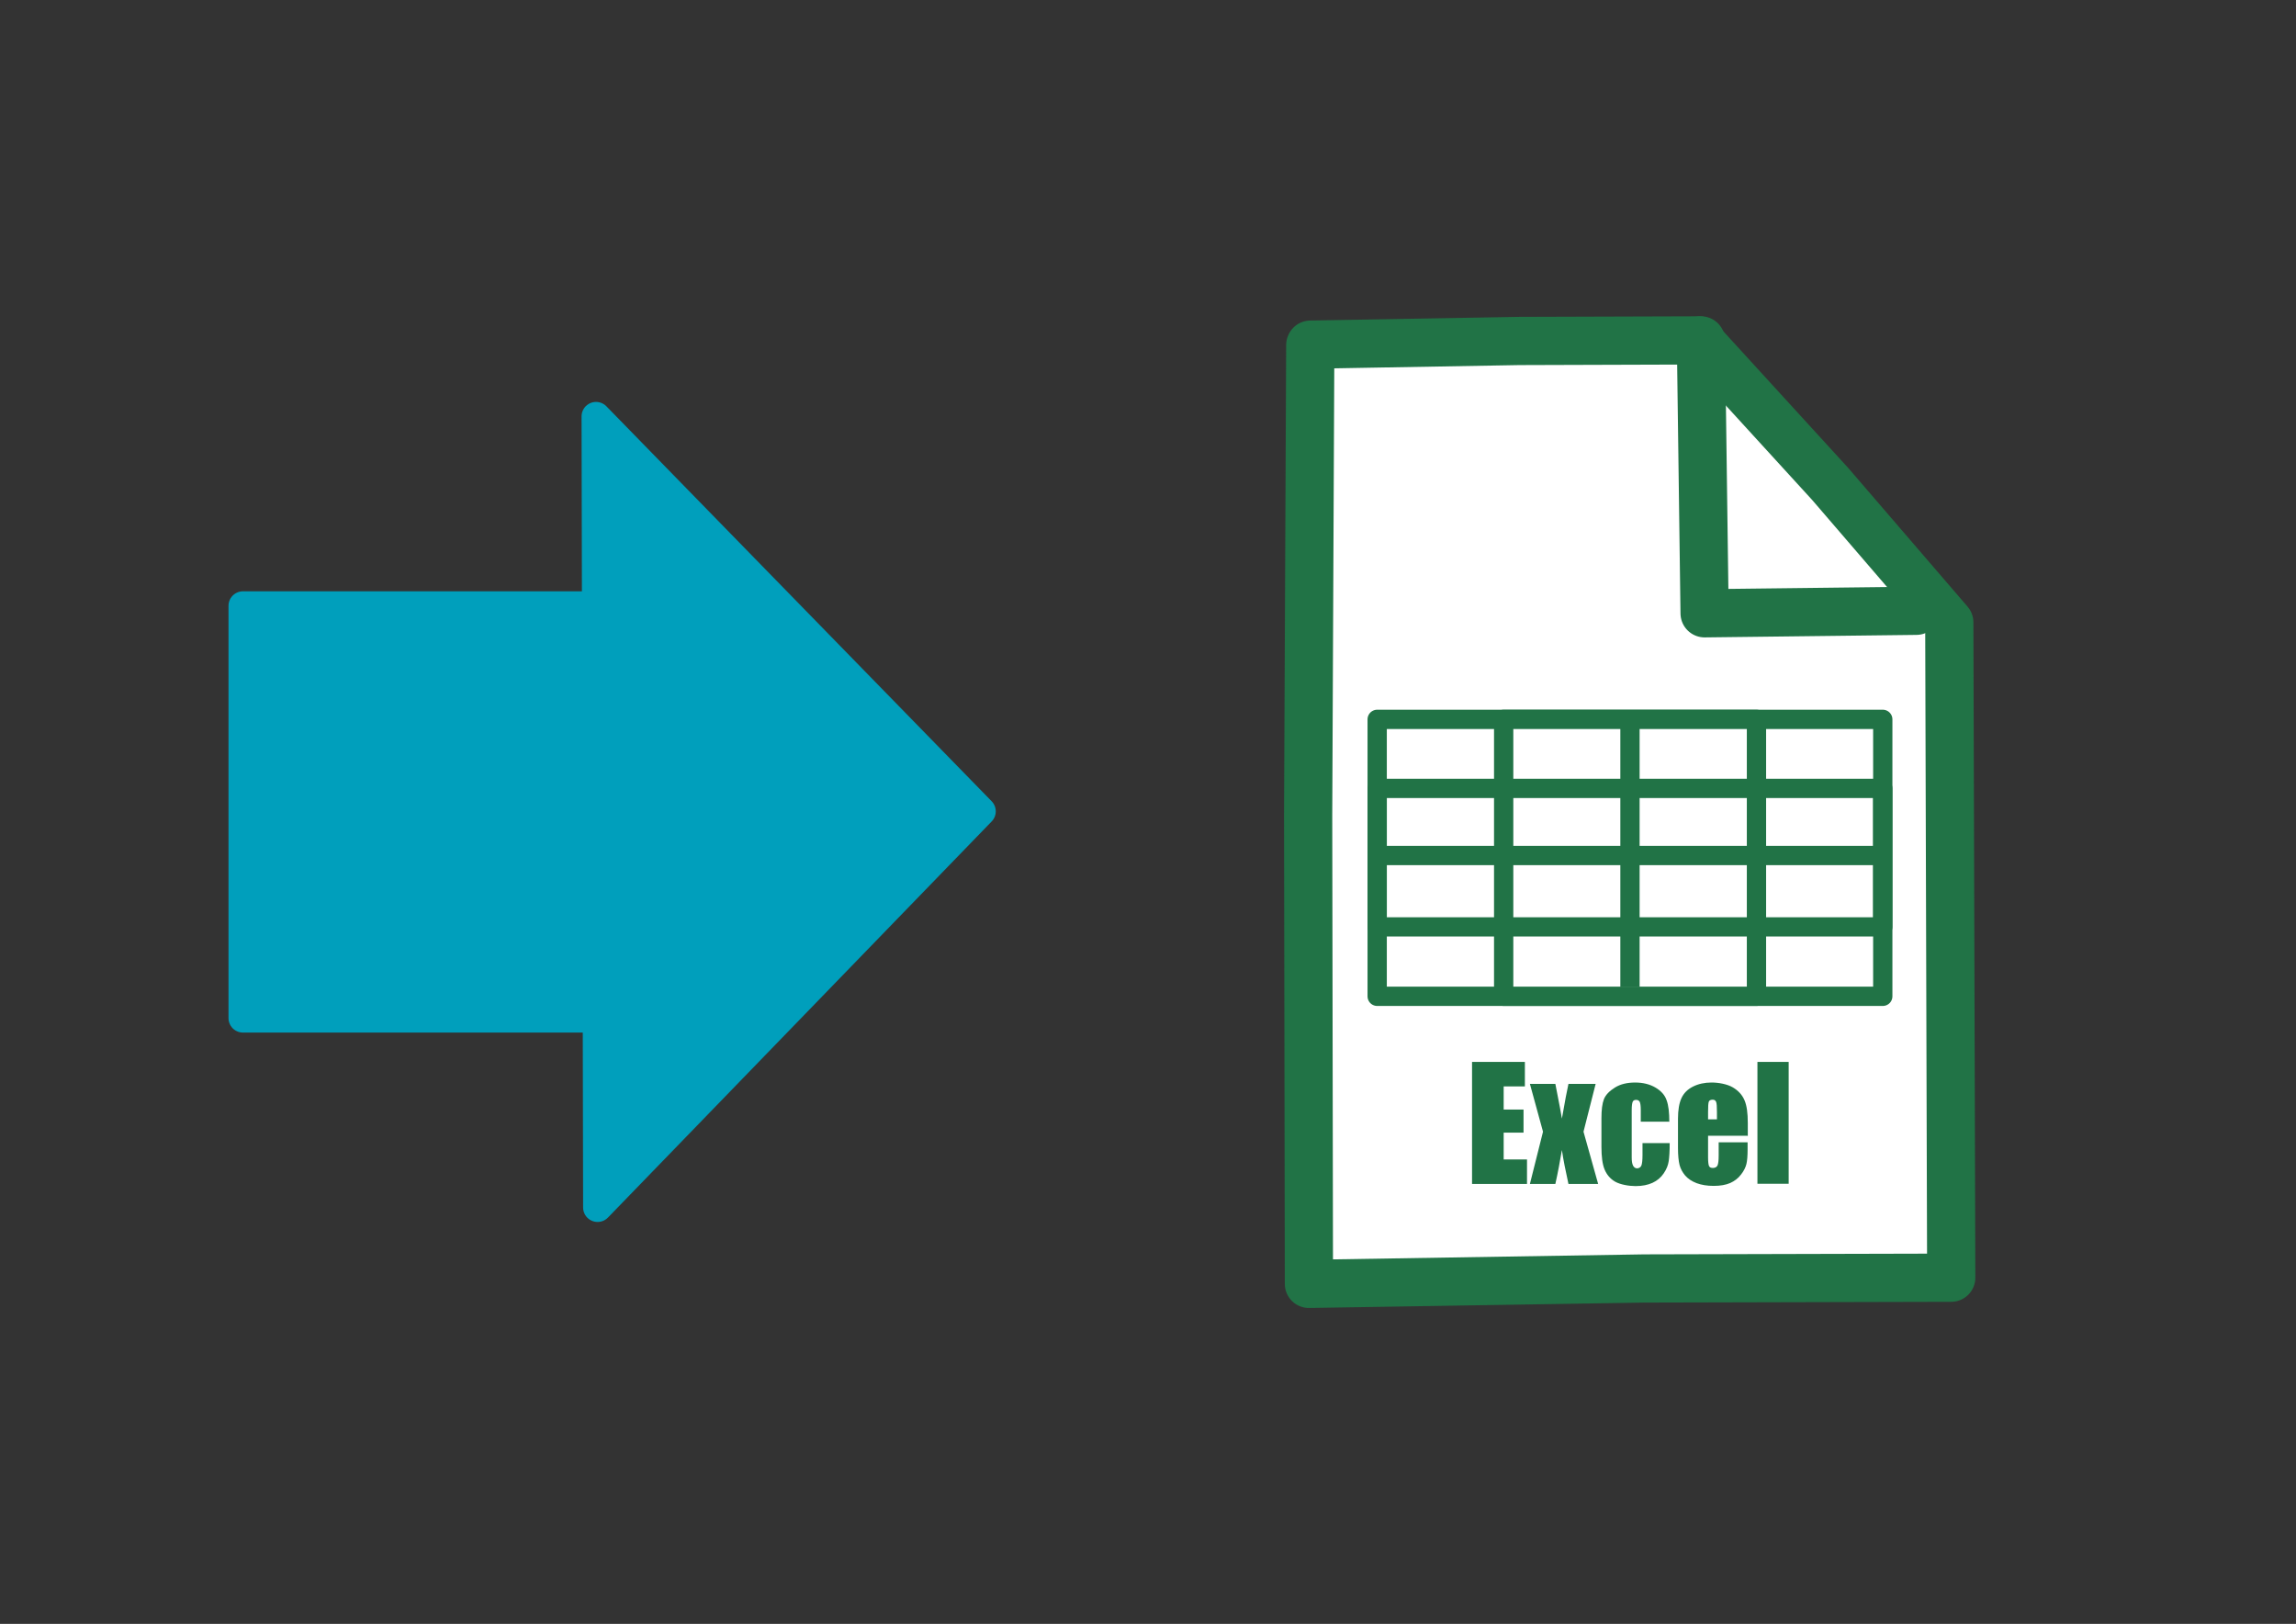
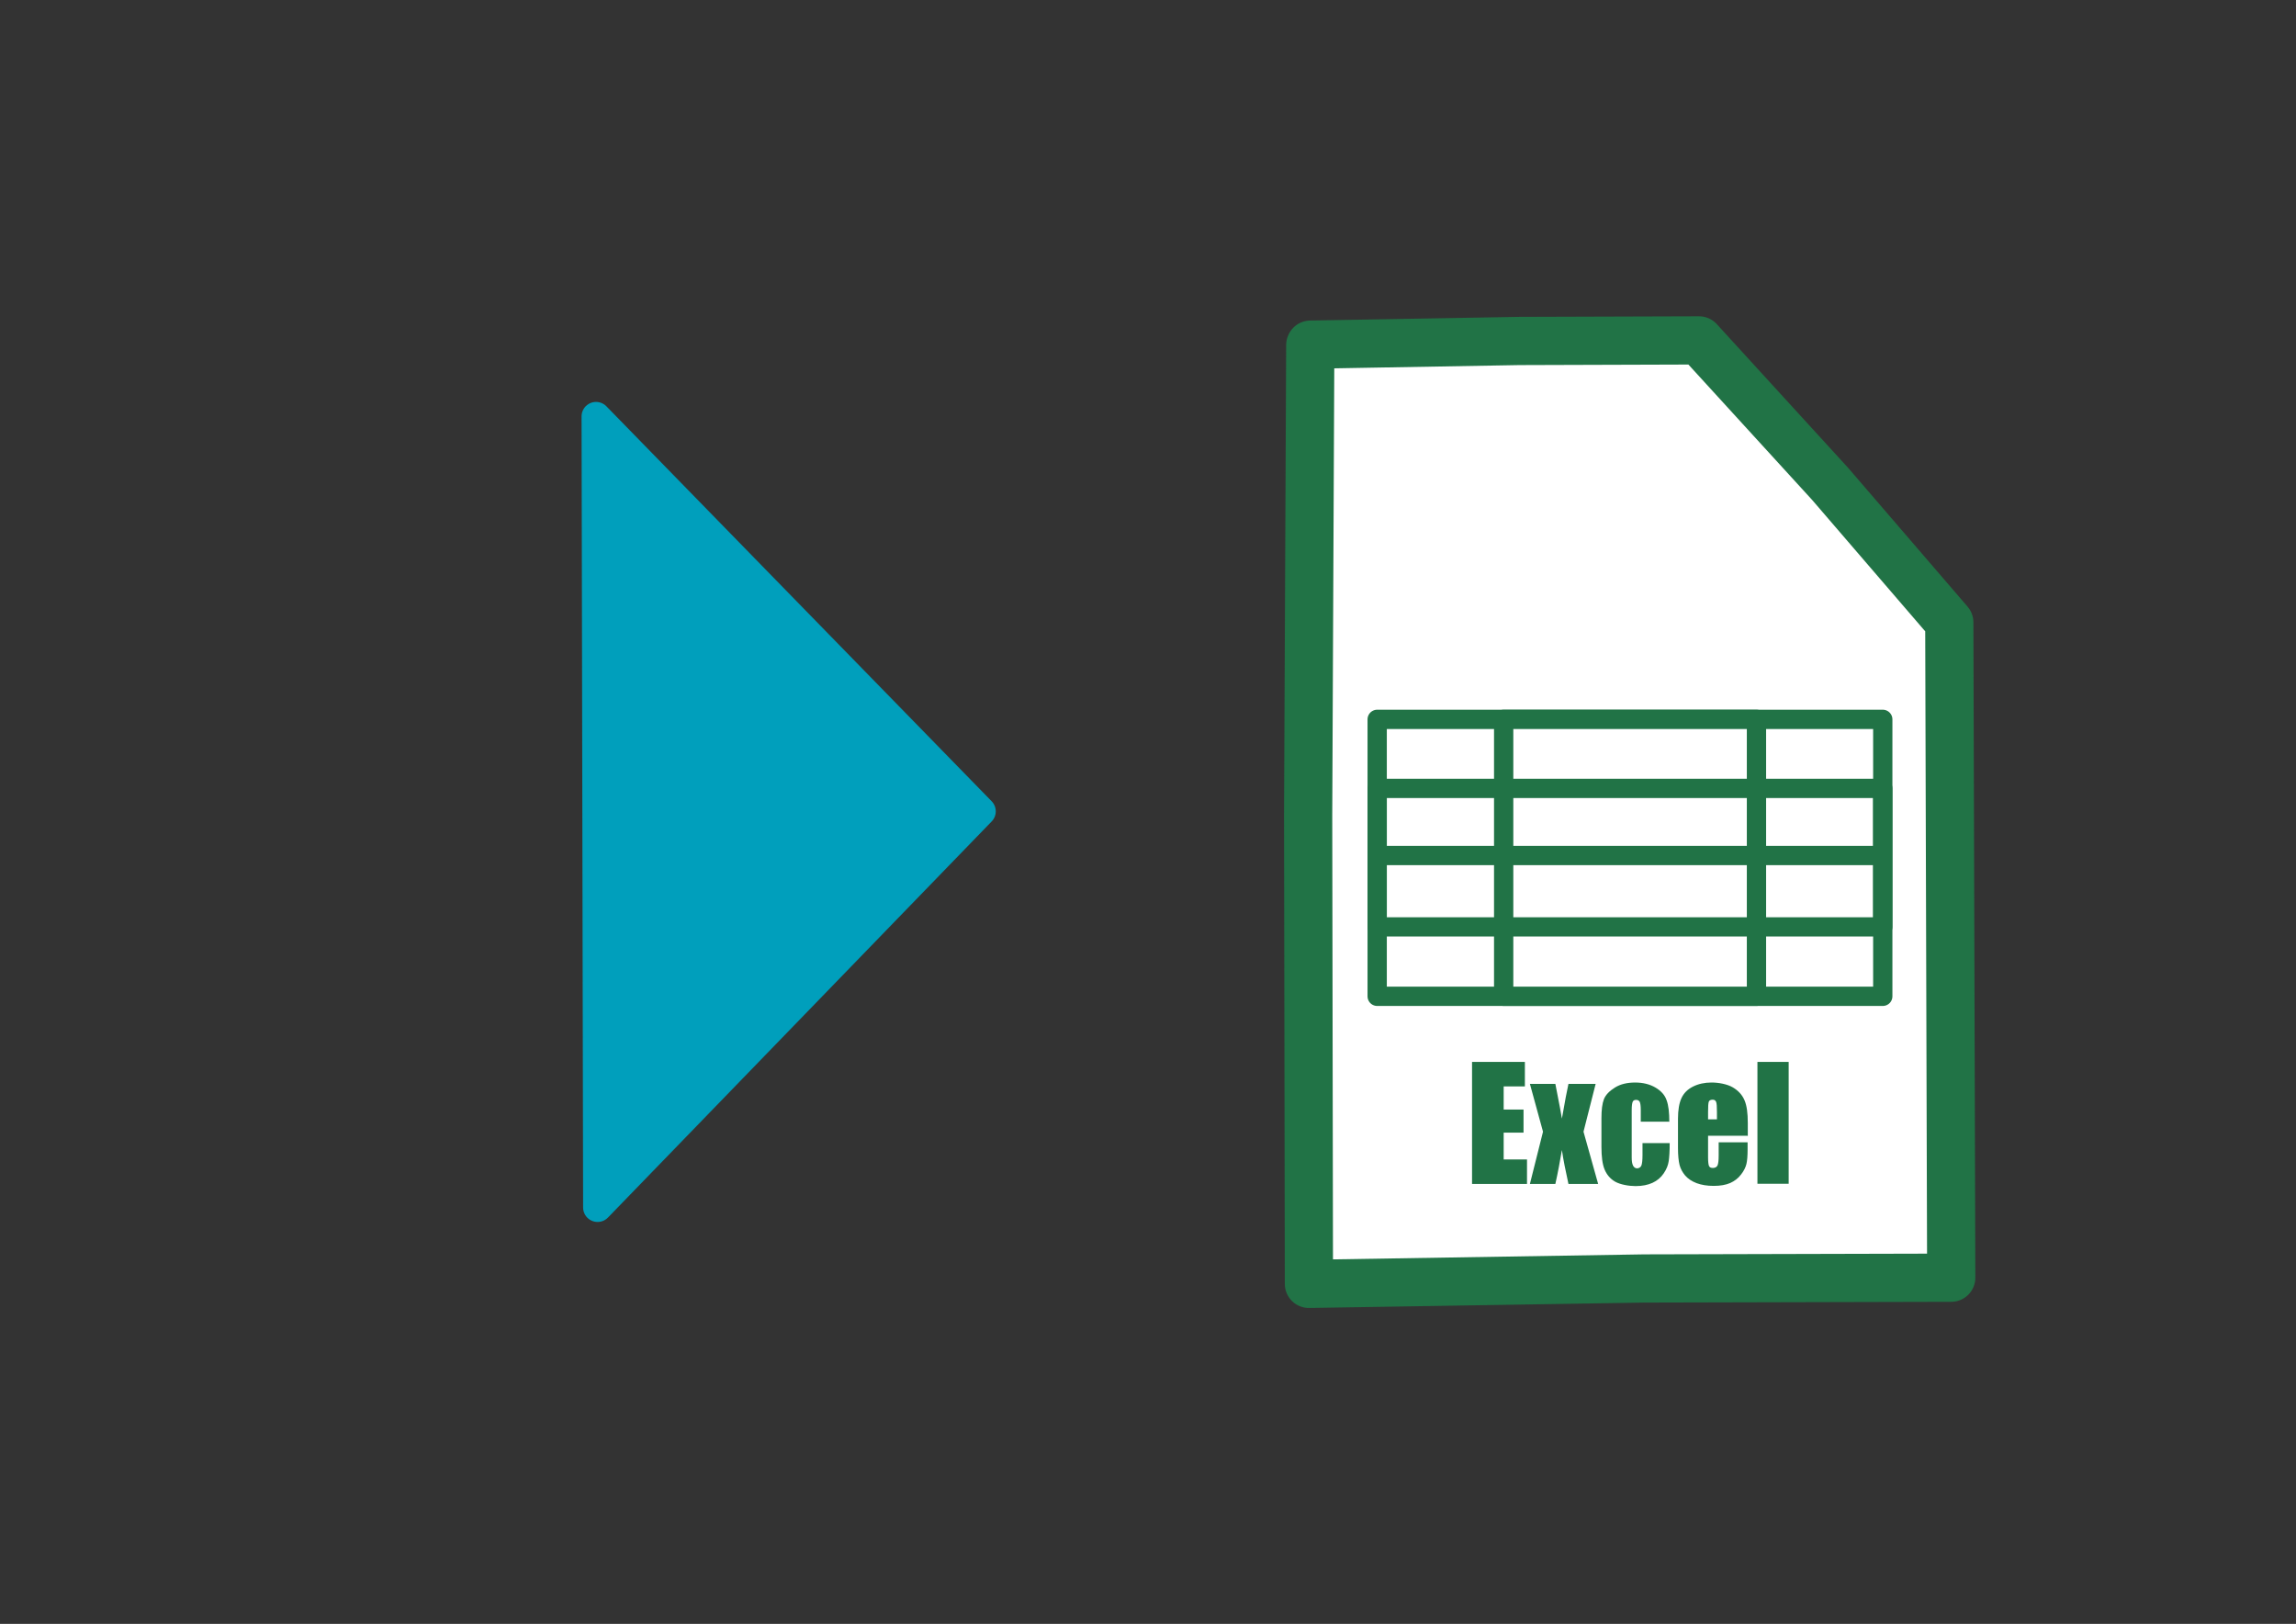
<svg xmlns="http://www.w3.org/2000/svg" xmlns:ns1="http://vectornator.io" version="1.1" viewBox="0 0 1190.7 842">
  <rect x="0" y="0" width="1190.7" height="842" fill="#333333" stroke="none" />
  <defs>
    <style>
      .cls-1 {
        fill: #009fbc;
        stroke: #009fbc;
        stroke-width: 15px;
      }

      .cls-1, .cls-2, .cls-3, .cls-4, .cls-5, .cls-6 {
        stroke-linejoin: round;
      }

      .cls-1, .cls-3, .cls-4, .cls-5 {
        stroke-linecap: round;
      }

      .cls-7 {
        fill: #217346;
      }

      .cls-2, .cls-3 {
        fill: #fff;
      }

      .cls-2, .cls-3, .cls-4, .cls-5, .cls-6 {
        stroke: #217346;
      }

      .cls-2, .cls-4 {
        stroke-width: 25px;
      }

      .cls-3, .cls-5, .cls-6 {
        stroke-width: 10px;
      }

      .cls-4, .cls-5, .cls-6 {
        fill: none;
      }
    </style>
  </defs>
  <g>
    <g id="_レイヤー_1" data-name="レイヤー_1">
      <g ns1:layerName="繝ｬ繧､繝､繝ｼ 1 繧ｳ繝斐">
        <path class="cls-2" d="M679.6,178.7l108.2-1.9,93.3-.3,34,37.2,34,37.2,30.9,35.9,30.9,35.9.5,169.9.5,169.9-159.1.4-174,2.8-.4-243,1.1-243.8h0Z" ns1:layerName="髟ｷ譁ｹ蠖｢ 2" />
        <path class="cls-3" d="M714.2,373h262.2v143.6h-262.2v-143.6Z" ns1:layerName="髟ｷ譁ｹ蠖｢ 6" />
        <path class="cls-3" d="M779.8,373h131.1v143.6h-131.1v-143.6Z" ns1:layerName="髟ｷ譁ｹ蠖｢ 5" />
        <path class="cls-5" d="M714.2,408.8h262.2v71.8h-262.2v-71.8Z" ns1:layerName="髟ｷ譁ｹ蠖｢ 4" />
-         <path class="cls-4" d="M882.1,176.5l1.9,141.5,109.8-1.3" ns1:layerName="譖ｲ邱1" />
        <path class="cls-6" d="M714.2,443.6h262.2" ns1:layerName="繝ｩ繧､繝ｳ 1" />
-         <path class="cls-6" d="M845.3,368.2v143.6" ns1:layerName="繝ｩ繧､繝ｳ 2" />
        <g ns1:layerName="Text 1">
          <path class="cls-7" d="M763.4,550.6h27.4v12.7h-11v12h10.3v12h-10.3v13.9h12.1v12.7h-28.5v-63.2h0ZM827.5,562l-6.3,24.8,7.6,27.1h-15.4c-1.5-6.8-2.7-12.7-3.4-17.6-1,5.9-2.1,11.8-3.4,17.6h-13.2l6.8-27.1-6.8-24.8h13.2c2.1,10.6,3.2,16.6,3.4,18,1.5-8.8,2.7-14.8,3.4-18h14ZM865.8,581.6h-14.9v-6c0-2.1-.2-3.5-.5-4.2-.3-.7-1-1.1-1.9-1.1s-1.5.3-1.8,1c-.3.7-.5,2.1-.5,4.4v24.5c0,1.8.2,3.2.7,4.2.5.9,1.2,1.4,2.1,1.4s1.8-.5,2.2-1.4c.4-1,.6-2.8.6-5.5v-6.2h14.1c0,4.1-.2,7.2-.5,9.3-.3,2.1-1.1,4.2-2.6,6.4-1.4,2.1-3.4,3.8-5.8,4.9-2.4,1.1-5.3,1.7-8.8,1.7s-8-.8-10.6-2.3c-2.6-1.5-4.4-3.7-5.5-6.4-1.1-2.7-1.6-6.6-1.6-11.7v-14.7c0-4.4.4-7.7,1.3-10,.9-2.2,2.8-4.2,5.7-6,2.9-1.8,6.4-2.6,10.5-2.6s7.6.9,10.5,2.6,4.9,3.9,5.8,6.6c1,2.7,1.4,6.4,1.4,11.3ZM906.2,588.9h-20.4v11.2c0,2.3.2,3.9.5,4.5.3.7,1,1,2,1s2-.4,2.4-1.3c.4-.9.6-2.6.6-5.2v-6.8h15v3.8c0,3.2-.2,5.7-.6,7.4-.4,1.7-1.3,3.6-2.8,5.5-1.5,2-3.4,3.4-5.6,4.4-2.3,1-5.1,1.5-8.6,1.5s-6.3-.5-8.8-1.4c-2.6-1-4.5-2.3-6-4-1.4-1.7-2.4-3.5-2.9-5.5s-.8-5-.8-8.8v-15.1c0-4.5.6-8.1,1.8-10.7,1.2-2.6,3.2-4.6,6-6s6-2.1,9.6-2.1,8.1.8,11,2.5c2.9,1.7,4.9,3.9,6.1,6.7,1.2,2.8,1.7,6.7,1.7,11.7v6.9h0ZM890.4,580.4v-3.8c0-2.7-.1-4.4-.4-5.2-.3-.8-.9-1.2-1.8-1.2s-1.8.3-2,1c-.3.7-.4,2.5-.4,5.4v3.8h4.6ZM927.6,550.6v63.2h-16.2v-63.2h16.2Z" />
        </g>
      </g>
      <g ns1:layerName="繝ｬ繧､繝､繝ｼ 1">
-         <path class="cls-1" d="M126,314.1h241.7v213.8H126v-213.8Z" ns1:layerName="髟ｷ譁ｹ蠖｢ 1" />
        <path class="cls-1" d="M508.9,420.7l-99.5,102.7-99.5,102.7-.4-205.1-.4-205.1,99.9,102.4,99.9,102.4h0Z" ns1:layerName="譏1" />
      </g>
    </g>
  </g>
</svg>